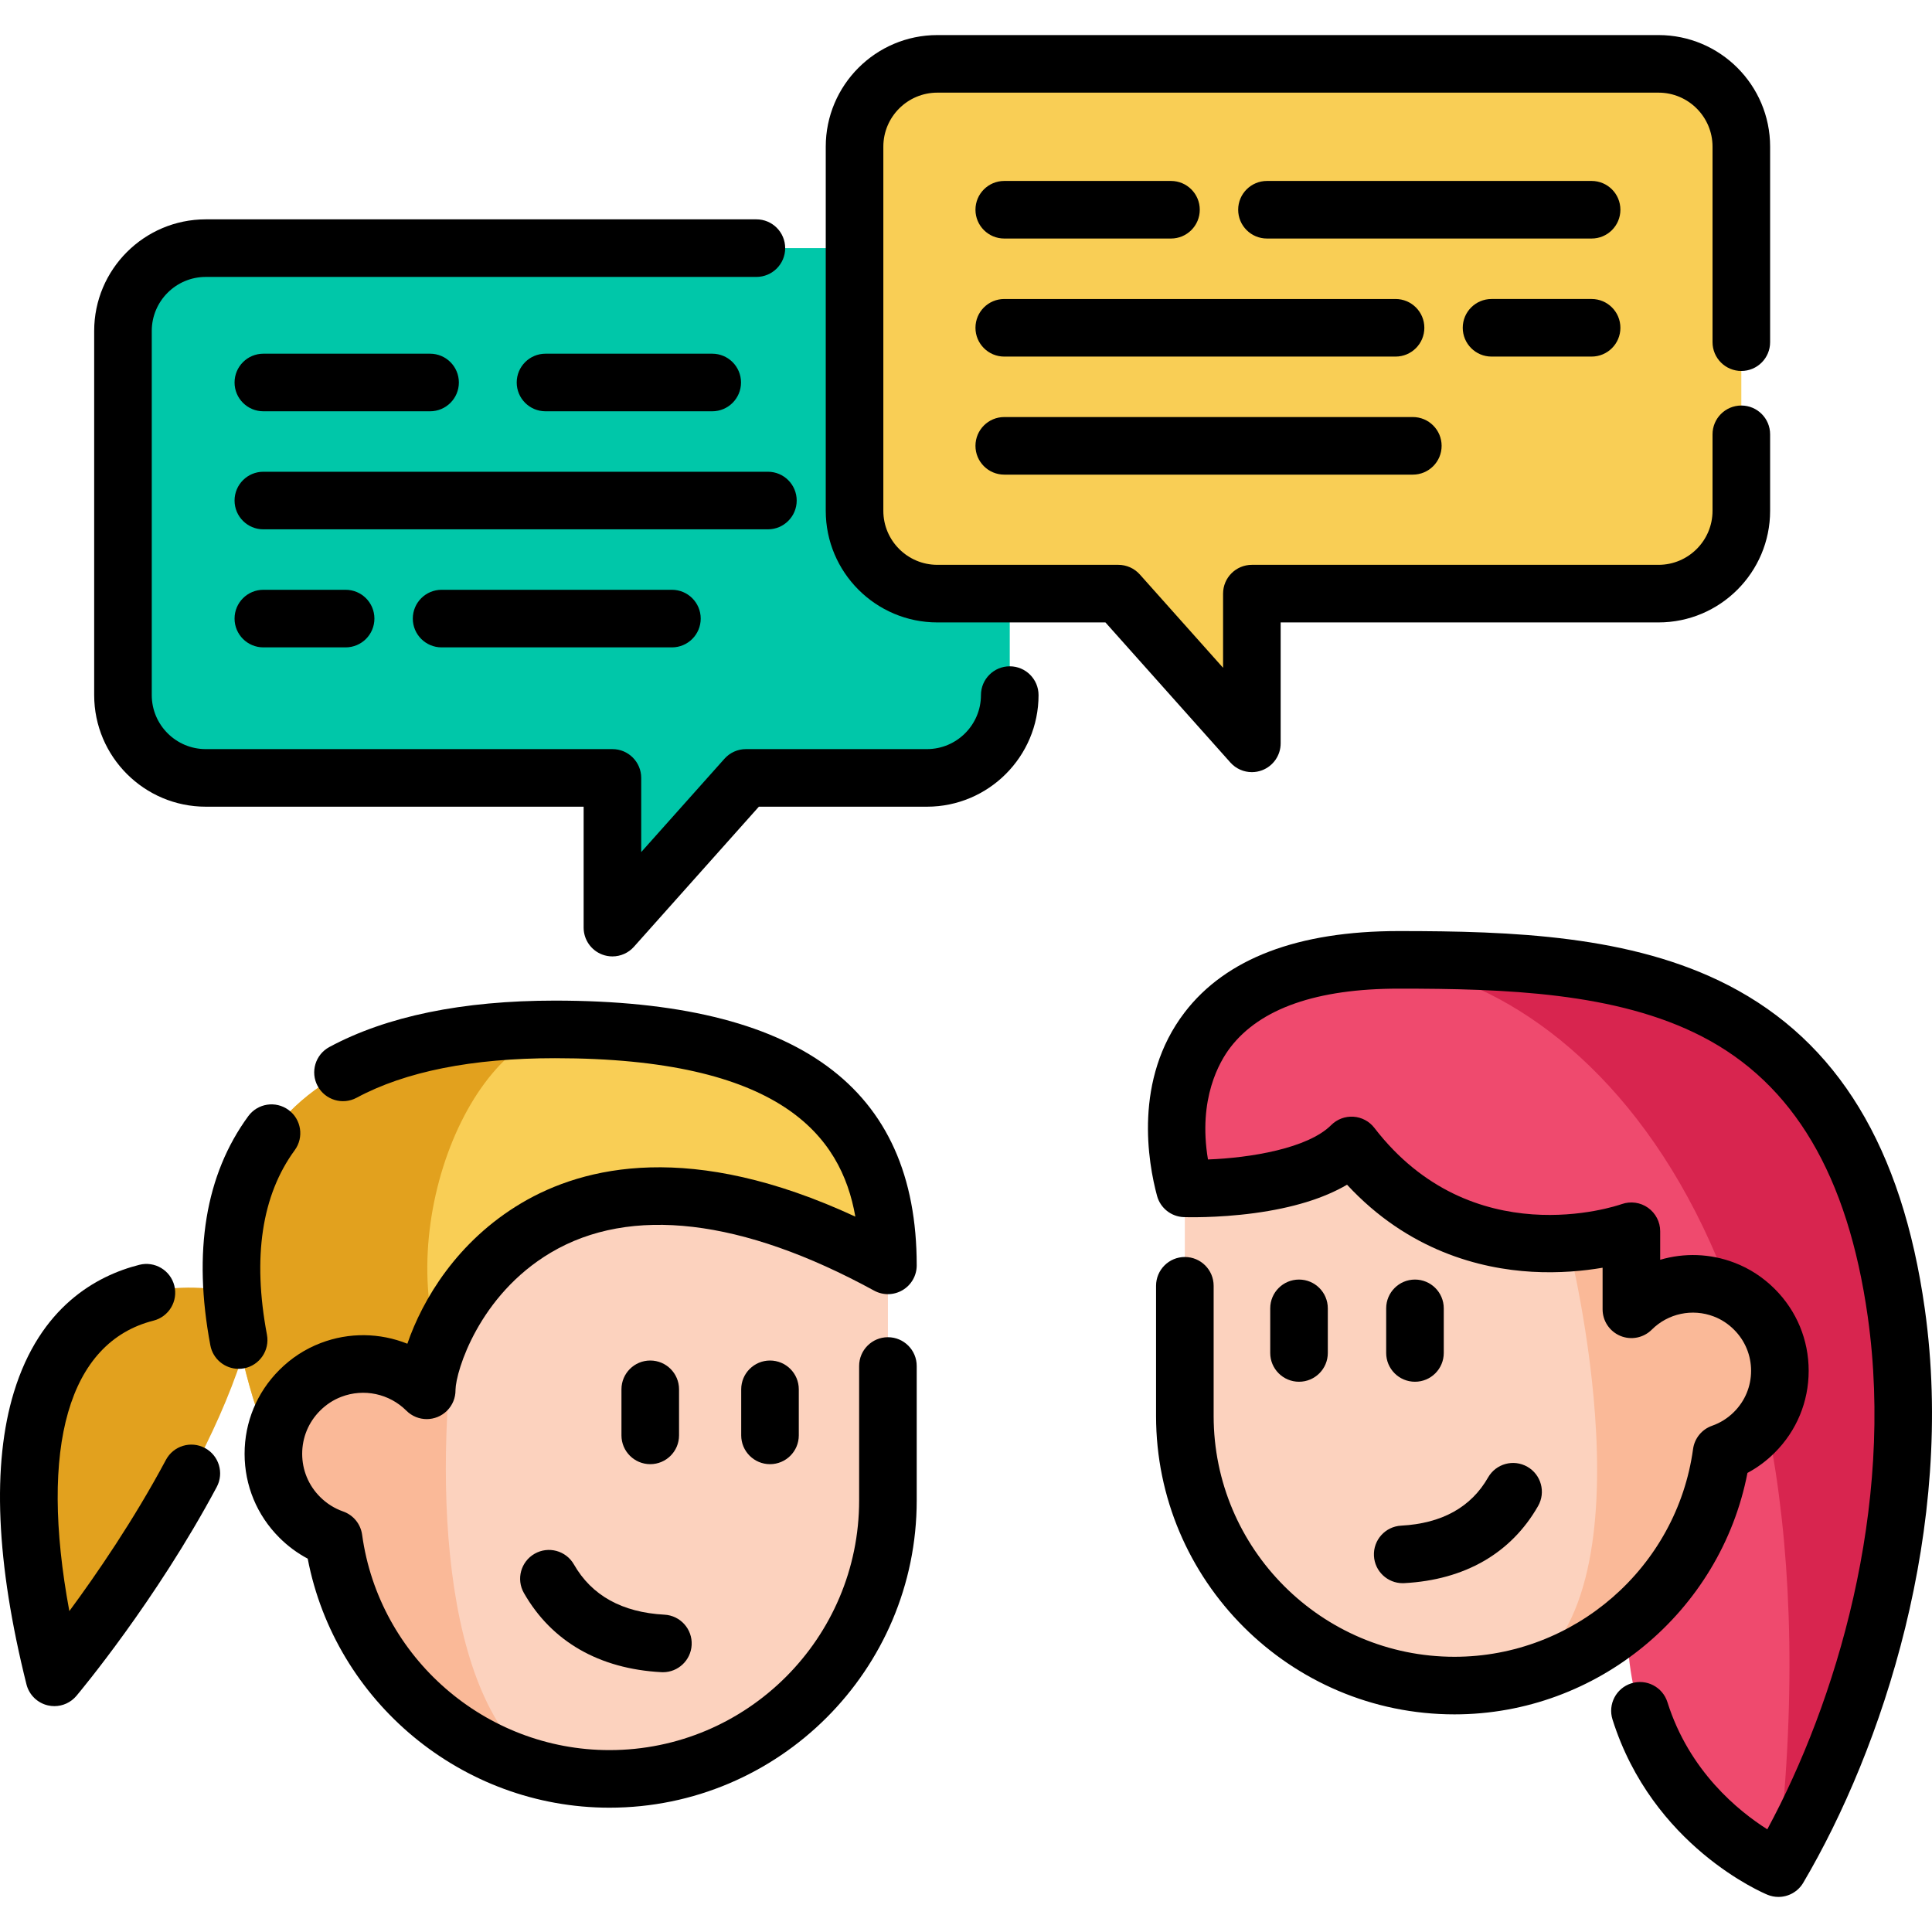
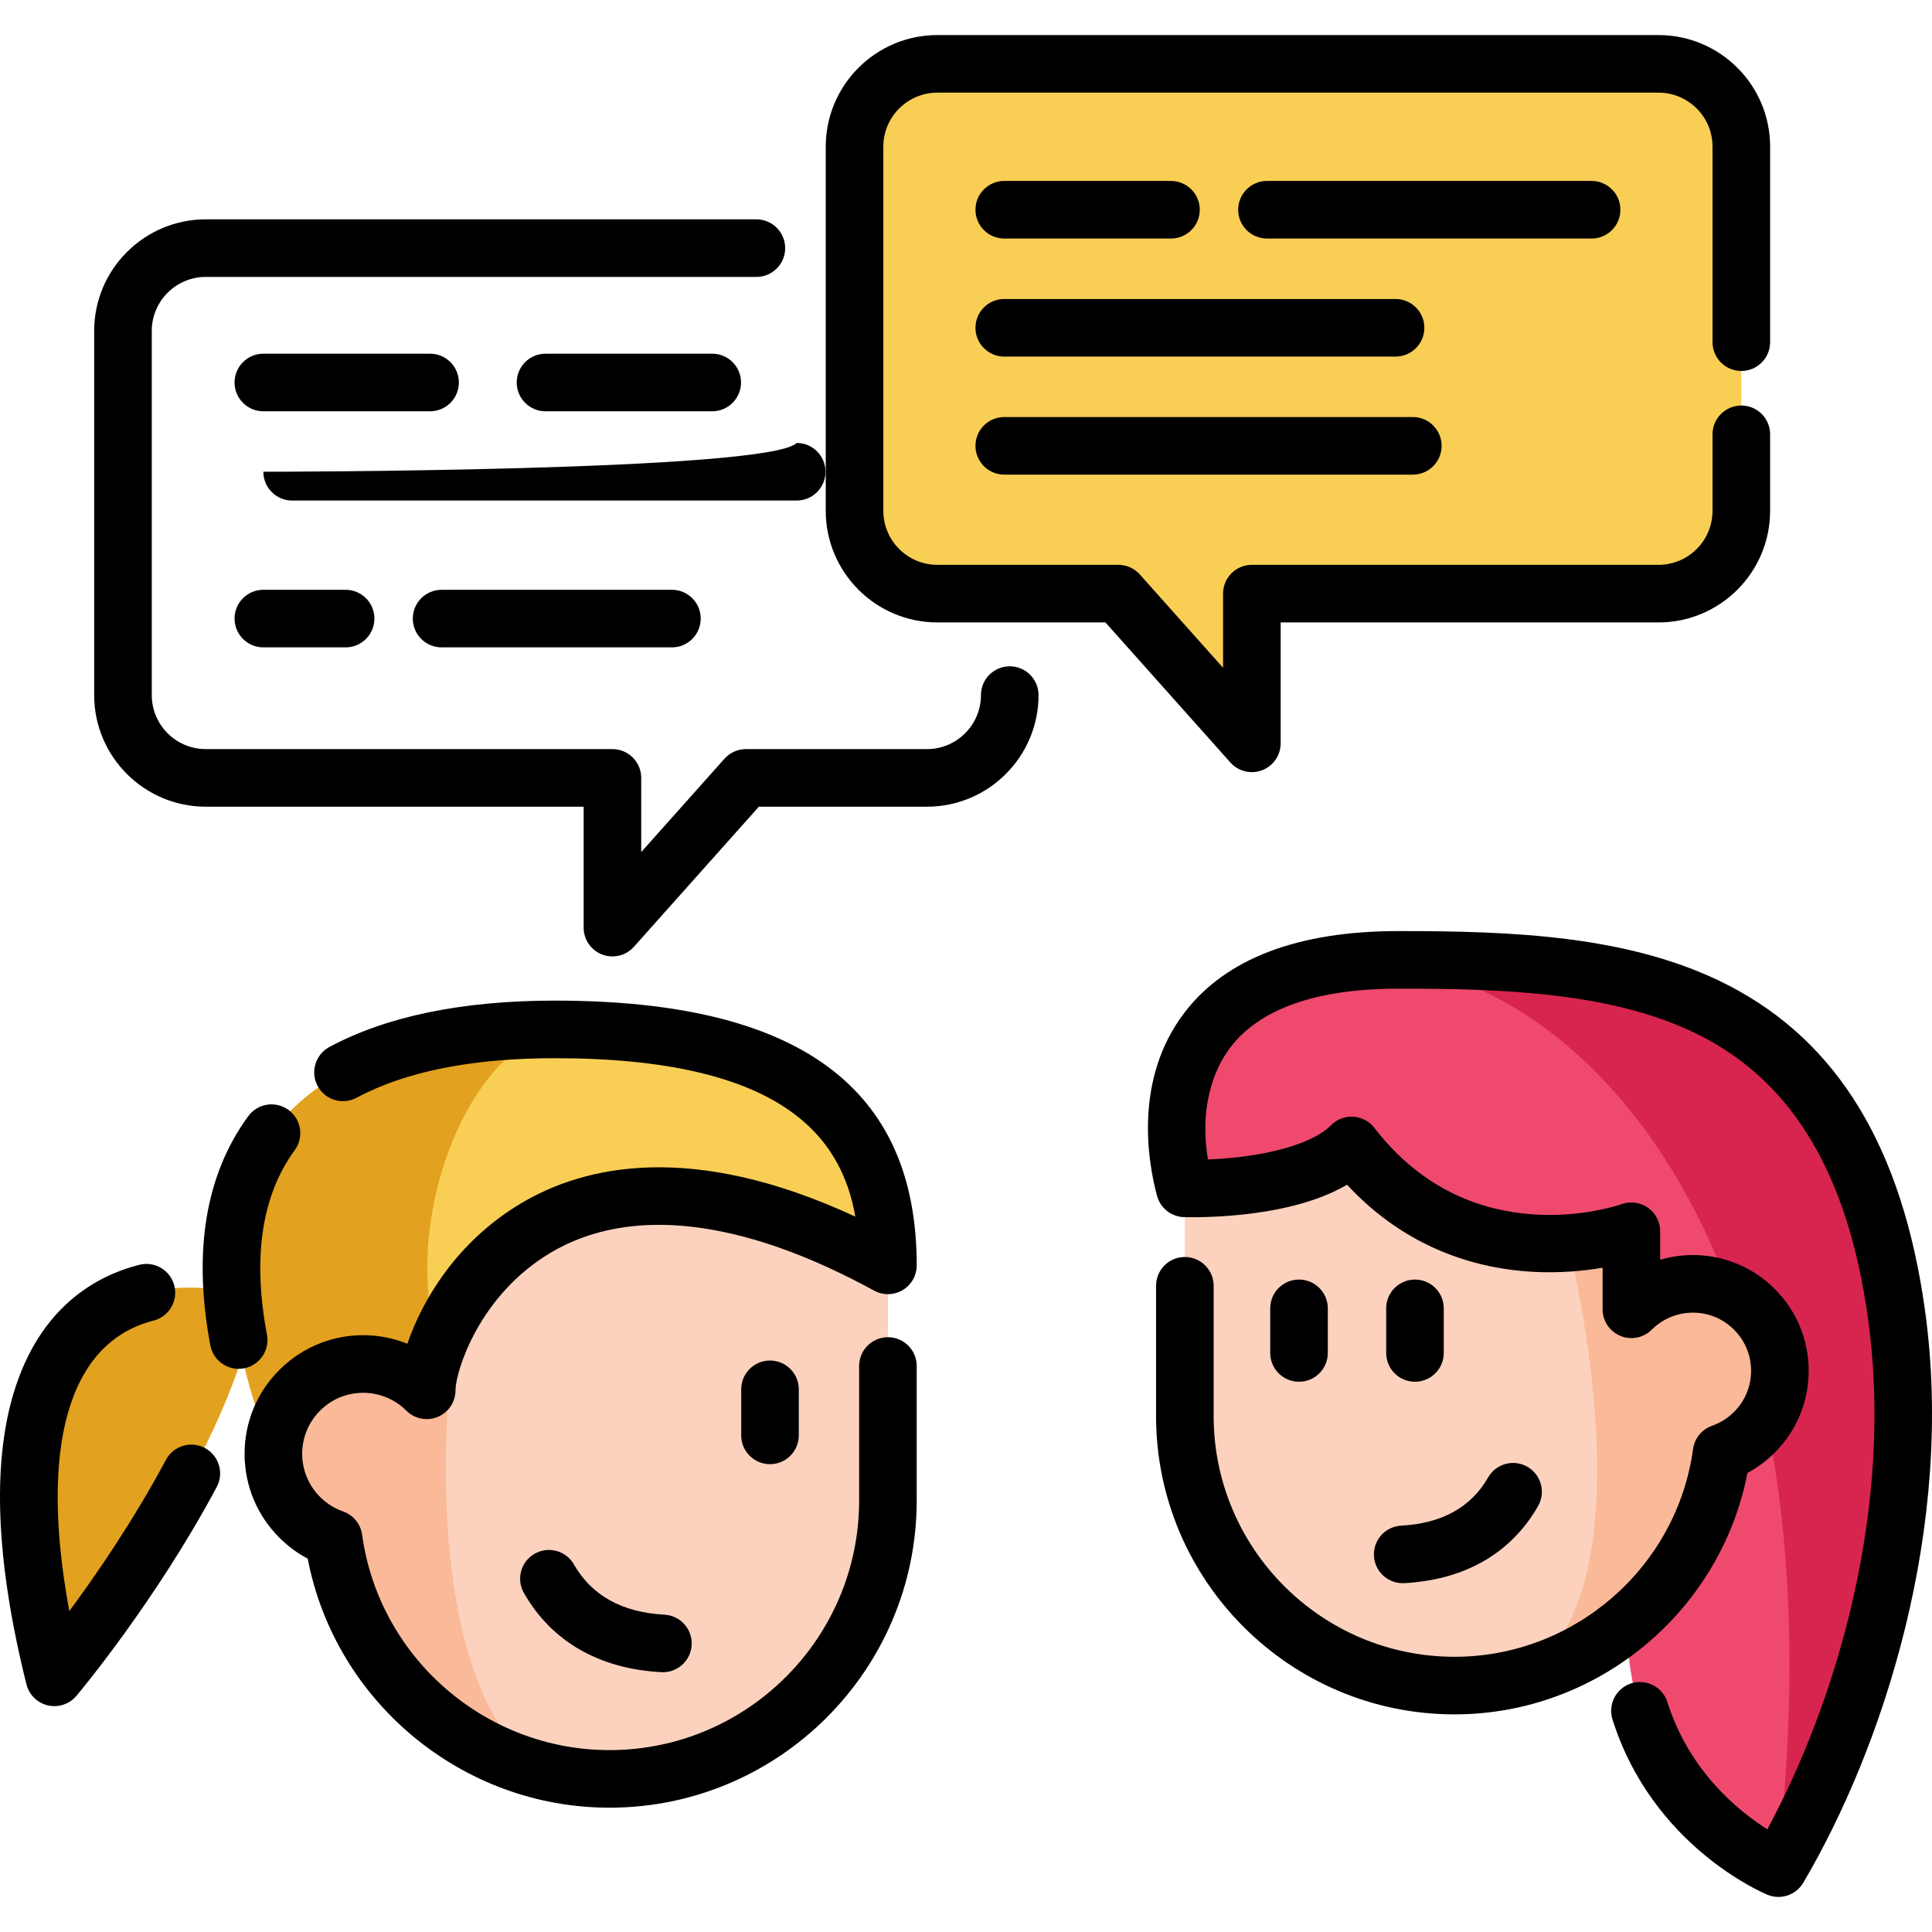
<svg xmlns="http://www.w3.org/2000/svg" id="Capa_1" x="0px" y="0px" viewBox="0 0 511.999 511.999" style="enable-background:new 0 0 511.999 511.999;" xml:space="preserve">
  <path style="fill:#EF4A6E;" d="M471.305,495.071c0,0-0.132-0.051-0.387-0.163c-4.09-1.841-39.668-19.096-39.668-64.157 l-117.255-115.83c-5.494-20.328-3.805-56.038,46.668-60.148c3.144-0.265,6.481-0.397,10.011-0.397 c60.24,0,119.35,4.843,131.854,93.509C510.892,407.209,489.15,464.844,471.305,495.071z" />
  <path style="fill:#D8254F;" d="M471.305,495.071c0,0-0.132-0.051-0.387-0.163c0.01-0.02,0.01-0.041,0.01-0.061 c20.348-172.957-57.991-240.074-110.265-240.074c3.144-0.265,6.481-0.397,10.011-0.397c60.24,0,119.35,4.843,131.854,93.509 C510.892,407.209,489.15,464.844,471.305,495.071z" />
  <path style="fill:#F9CE55;" d="M235.308,335.334l-112.708,34.924l-50.138,15.543c-27.646-69.273-4.061-113.002,74.602-113.002 C225.717,272.8,235.308,308.334,235.308,335.334z" />
  <path style="fill:#E2A11E;" d="M122.601,370.258l-50.138,15.543c-27.646-69.273-4.061-113.002,74.602-113.002 C119.102,280.77,101.388,339.149,122.601,370.258z" />
  <path style="fill:#FCD2BE;" d="M235.308,335.334v62.3c0,40.747-33.046,73.793-73.805,73.793c-6.022,0-11.88-0.716-17.48-2.09 c-29.125-7.067-51.488-31.414-55.62-61.584c-3.275-1.151-6.351-3.029-8.981-5.659c-9.297-9.286-9.297-24.358,0-33.644 c2.442-2.442,5.271-4.25,8.288-5.4c8.499-3.264,18.512-1.467,25.369,5.388c0-4.555,2.548-13.652,8.487-22.962 C135.854,323.091,169.804,299.541,235.308,335.334z" />
  <path style="fill:#FAB998;" d="M144.024,469.337c-29.125-7.067-51.488-31.414-55.62-61.584c-3.275-1.151-6.351-3.029-8.981-5.659 c-9.297-9.286-9.297-24.358,0-33.644c2.442-2.442,5.271-4.25,8.288-5.4c8.499-3.264,18.512-1.467,25.369,5.388 c0-4.555,2.548-13.652,8.487-22.962C114.876,387.761,115.92,451.106,144.024,469.337z" />
  <path style="fill:#E2A11E;" d="M61.58,342.362c-36.603-7.028-68.3,17.624-47.169,102.146c0,0,36.151-42.998,49.772-84.89" />
-   <path style="fill:#00C7A9;" d="M245.652,65.756H54.531c-12.118,0-21.942,9.824-21.942,21.942v96.509 c0,12.118,9.824,21.942,21.942,21.942h107.768v39.676l35.387-39.676h47.966c12.118,0,21.942-9.824,21.942-21.942V87.7 C267.594,75.581,257.77,65.756,245.652,65.756z" />
  <path style="fill:#F9CE55;" d="M248.405,16.925h191.121c12.118,0,21.942,9.824,21.942,21.942v96.509 c0,12.118-9.824,21.942-21.942,21.942H331.757v39.676l-35.387-39.676h-47.965c-12.118,0-21.942-9.824-21.942-21.942V38.867 C226.462,26.749,236.286,16.925,248.405,16.925z" />
  <path style="fill:#FCD2BE;" d="M464.927,379.562c-2.547,2.547-5.524,4.365-8.696,5.479c-4.001,29.212-25.655,52.786-53.855,59.629 c-5.422,1.33-11.094,2.024-16.925,2.024c-39.465,0-71.462-31.997-71.462-71.45v-60.322c0,0,31.679,1.136,44.182-11.366 c18.152,23.563,41.739,26.848,57.379,25.824c0-0.011,0-0.011,0-0.011c10.014-0.659,16.777-3.081,16.777-3.081v20.699l0.011-0.011 c6.638-6.638,16.334-8.377,24.563-5.217c2.921,1.114,5.661,2.864,8.025,5.228C473.93,355.977,473.93,370.571,464.927,379.562z" />
  <path style="fill:#FAB998;" d="M464.927,379.562c-2.547,2.547-5.524,4.365-8.696,5.479c-4.001,29.212-25.655,52.786-53.855,59.629 c37.111-20.358,13.493-114.029,13.174-115.292c0-0.011,0-0.011,0-0.011c10.014-0.659,16.777-3.081,16.777-3.081v20.699l0.011-0.011 c6.638-6.638,16.334-8.377,24.563-5.217c2.921,1.114,5.661,2.864,8.025,5.228C473.93,355.977,473.93,370.571,464.927,379.562z" />
-   <path d="M179.953,380.389v-12.207c0-4.214-3.416-7.63-7.63-7.63c-4.214,0-7.63,3.416-7.63,7.63v12.207c0,4.214,3.416,7.63,7.63,7.63 C176.537,388.02,179.953,384.603,179.953,380.389z" />
  <path d="M196.428,368.183v12.207c0,4.214,3.416,7.63,7.63,7.63s7.63-3.416,7.63-7.63v-12.207c0-4.214-3.416-7.63-7.63-7.63 S196.428,363.969,196.428,368.183z" />
  <path d="M152.095,414.594c-2.091-3.66-6.752-4.931-10.411-2.84c-3.659,2.091-4.93,6.751-2.84,10.411 c7.338,12.843,19.935,20.097,36.427,20.978c0.138,0.007,0.276,0.011,0.413,0.011c4.027,0,7.396-3.154,7.613-7.224 c0.225-4.208-3.004-7.801-7.212-8.026C164.871,427.305,156.799,422.827,152.095,414.594z" />
  <path d="M70.743,353.709c-3.863-20.5-1.385-36.954,7.364-48.901c2.49-3.4,1.752-8.175-1.648-10.664 c-3.399-2.49-8.175-1.753-10.664,1.648c-11.344,15.49-14.725,35.927-10.048,60.743c0.69,3.665,3.893,6.219,7.49,6.219 c0.468,0,0.944-0.044,1.421-0.133C68.799,361.84,71.523,357.85,70.743,353.709z" />
  <path d="M239.2,341.897c2.318-1.375,3.738-3.869,3.738-6.563c0-47.213-31.362-70.163-95.878-70.163 c-24.501,0-44.613,4.139-59.779,12.301c-3.71,1.997-5.1,6.624-3.102,10.336c1.997,3.71,6.623,5.099,10.336,3.102 c12.918-6.952,30.597-10.478,52.545-10.478c59.57,0,75.847,20.395,79.613,41.989c-43.464-20.158-71.886-13.437-88.491-3.587 c-17.048,10.111-26.223,25.6-30.226,37.269c-7.228-2.898-15.432-3.074-22.964-0.182c-4.108,1.567-7.797,3.967-10.961,7.131 c-5.941,5.932-9.211,13.824-9.211,22.221c0,8.397,3.271,16.288,9.208,22.218c2.246,2.246,4.763,4.11,7.519,5.57 c7.285,37.914,40.919,65.996,79.958,65.996c44.904,0,81.434-36.526,81.434-81.423v-35.628c0-4.214-3.416-7.63-7.63-7.63 c-4.214,0-7.63,3.416-7.63,7.63v35.628c0,36.482-29.685,66.162-66.173,66.162c-32.904,0-61.08-24.538-65.54-57.079 c-0.389-2.835-2.331-5.214-5.031-6.163c-2.311-0.812-4.368-2.108-6.118-3.858c-3.053-3.05-4.735-7.106-4.735-11.423 c0-4.317,1.682-8.373,4.738-11.426c1.637-1.637,3.525-2.87,5.627-3.672c5.961-2.288,12.726-0.851,17.25,3.672 c2.98,2.98,7.805,2.974,10.785-0.006c1.487-1.486,2.23-3.437,2.232-5.387c0-0.051,0-0.101-0.001-0.152 c0.113-4.983,6.226-25.056,25.256-36.342c21.098-12.514,50.727-9.031,85.682,10.071C234.012,343.322,236.882,343.272,239.2,341.897z " />
  <path d="M54.302,383.738c-3.719-1.986-8.341-0.582-10.326,3.136c-8.516,15.942-18.431,30.366-25.6,40.082 c-8.077-43.53-0.221-71.267,22.298-76.974c4.085-1.036,6.557-5.186,5.522-9.27c-1.035-4.086-5.19-6.558-9.27-5.522 c-11.34,2.873-26.312,11.061-33.241,33.745c-5.85,19.151-4.732,45.201,3.325,77.427c0.695,2.782,2.891,4.938,5.684,5.585 c0.571,0.131,1.147,0.196,1.717,0.196c2.224,0,4.373-0.975,5.841-2.721c0.853-1.015,21.073-25.193,37.185-55.356 C59.423,390.345,58.019,385.722,54.302,383.738z" />
  <path d="M267.594,176.578c-4.214,0-7.63,3.416-7.63,7.63c0,7.891-6.421,14.312-14.312,14.312h-47.966 c-2.175,0-4.247,0.929-5.694,2.552l-22.062,24.736v-19.657c0-4.214-3.416-7.63-7.63-7.63H54.531 c-7.892,0-14.312-6.421-14.312-14.312V87.7c0-7.892,6.421-14.312,14.312-14.312h145.919c4.214,0,7.63-3.416,7.63-7.63 s-3.416-7.63-7.63-7.63H54.531c-16.307,0-29.573,13.267-29.573,29.573v96.509c0,16.306,13.267,29.573,29.573,29.573h100.138v32.046 c0,3.165,1.954,6.003,4.913,7.13c0.885,0.338,1.805,0.501,2.716,0.501c2.133,0,4.219-0.896,5.696-2.552l33.111-37.125h44.547 c16.307,0,29.573-13.267,29.573-29.573C275.225,179.994,271.808,176.578,267.594,176.578z" />
  <path d="M331.758,204.625c0.912,0,1.831-0.164,2.716-0.501c2.958-1.127,4.913-3.965,4.913-7.13v-32.046h100.139 c16.306,0,29.573-13.267,29.573-29.573v-20.276c0-4.214-3.416-7.63-7.63-7.63c-4.214,0-7.63,3.416-7.63,7.63v20.276 c0,7.891-6.421,14.312-14.312,14.312H331.757c-4.214,0-7.63,3.416-7.63,7.63v19.657l-22.062-24.736 c-1.448-1.623-3.519-2.552-5.694-2.552h-47.965c-7.892,0-14.312-6.421-14.312-14.312v-96.51c0-7.892,6.421-14.312,14.312-14.312 h191.121c7.891,0,14.312,6.421,14.312,14.312v51.816c0,4.214,3.416,7.63,7.63,7.63c4.214,0,7.63-3.416,7.63-7.63V38.867 c0-16.307-13.267-29.573-29.573-29.573H248.405c-16.307,0-29.573,13.267-29.573,29.573v96.509c0,16.306,13.267,29.573,29.573,29.573 h44.547l33.111,37.125C327.539,203.729,329.625,204.625,331.758,204.625z" />
  <path d="M421.791,47.953h-86.033c-4.214,0-7.63,3.416-7.63,7.63s3.416,7.63,7.63,7.63h86.033c4.214,0,7.63-3.416,7.63-7.63 S426.007,47.953,421.791,47.953z" />
  <path d="M266.138,63.214h44.183c4.214,0,7.63-3.416,7.63-7.63s-3.416-7.63-7.63-7.63h-44.183c-4.214,0-7.63,3.416-7.63,7.63 S261.924,63.214,266.138,63.214z" />
-   <path d="M421.791,79.237h-26.518c-4.214,0-7.63,3.416-7.63,7.63c0,4.214,3.416,7.63,7.63,7.63h26.518c4.214,0,7.63-3.416,7.63-7.63 C429.422,82.653,426.007,79.237,421.791,79.237z" />
  <path d="M266.138,94.498h103.698c4.214,0,7.63-3.416,7.63-7.63c0-4.214-3.416-7.63-7.63-7.63H266.138c-4.214,0-7.63,3.416-7.63,7.63 C258.508,91.081,261.924,94.498,266.138,94.498z" />
  <path d="M266.138,125.781h108.276c4.214,0,7.63-3.416,7.63-7.63c0-4.214-3.416-7.63-7.63-7.63H266.138 c-4.214,0-7.63,3.416-7.63,7.63C258.508,122.364,261.924,125.781,266.138,125.781z" />
  <path d="M69.791,108.995h44.183c4.214,0,7.63-3.416,7.63-7.63c0-4.214-3.416-7.63-7.63-7.63H69.791c-4.214,0-7.63,3.416-7.63,7.63 C62.16,105.578,65.577,108.995,69.791,108.995z" />
  <path d="M188.748,108.995c4.214,0,7.63-3.416,7.63-7.63c0-4.214-3.416-7.63-7.63-7.63h-44.183c-4.214,0-7.63,3.416-7.63,7.63 c0,4.214,3.416,7.63,7.63,7.63H188.748z" />
-   <path d="M69.791,125.017c-4.214,0-7.63,3.416-7.63,7.63c0,4.214,3.416,7.63,7.63,7.63h133.711c4.214,0,7.63-3.416,7.63-7.63 c0-4.214-3.416-7.63-7.63-7.63C203.502,125.017,69.791,125.017,69.791,125.017z" />
+   <path d="M69.791,125.017c0,4.214,3.416,7.63,7.63,7.63h133.711c4.214,0,7.63-3.416,7.63-7.63 c0-4.214-3.416-7.63-7.63-7.63C203.502,125.017,69.791,125.017,69.791,125.017z" />
  <path d="M117.028,156.3c-4.214,0-7.63,3.416-7.63,7.63c0,4.214,3.416,7.63,7.63,7.63h61.038c4.214,0,7.63-3.416,7.63-7.63 c0-4.214-3.416-7.63-7.63-7.63H117.028z" />
  <path d="M69.791,156.3c-4.214,0-7.63,3.416-7.63,7.63c0,4.214,3.416,7.63,7.63,7.63h21.801c4.214,0,7.63-3.416,7.63-7.63 c0-4.214-3.416-7.63-7.63-7.63H69.791z" />
  <path d="M382.612,358.546v-11.819c0-4.214-3.416-7.63-7.63-7.63s-7.63,3.416-7.63,7.63v11.819c0,4.214,3.416,7.63,7.63,7.63 S382.612,362.76,382.612,358.546z" />
  <path d="M351.883,358.546v-11.819c0-4.214-3.416-7.63-7.63-7.63c-4.214,0-7.63,3.416-7.63,7.63v11.819c0,4.214,3.416,7.63,7.63,7.63 C348.467,366.176,351.883,362.76,351.883,358.546z" />
  <path d="M364.112,412.336c0.217,4.07,3.585,7.223,7.613,7.223c0.137,0,0.276-0.003,0.413-0.011 c16.054-0.858,28.319-7.923,35.468-20.433c2.091-3.659,0.82-8.32-2.84-10.411c-3.658-2.091-8.319-0.82-10.411,2.84 c-4.512,7.896-12.262,12.191-23.032,12.766C367.117,404.535,363.888,408.128,364.112,412.336z" />
  <path d="M510.085,346.817c-6.026-42.732-23.064-70.772-52.086-85.72c-25.718-13.247-57.24-14.355-87.323-14.355 c-26.696,0-45.789,7.256-56.746,21.568c-13.631,17.804-9.647,39.919-7.301,48.602c0.873,3.23,3.749,5.515,7.092,5.635 c0.351,0.013,8.685,0.293,18.694-1.058c10.136-1.367,18.36-3.891,24.566-7.527c16.212,17.507,35.278,22.281,48.993,23.069 c7.275,0.418,13.755-0.222,18.73-1.07v11.025c0,3.086,1.865,5.863,4.716,7.043c2.853,1.182,6.14,0.523,8.321-1.659 c4.302-4.301,10.753-5.67,16.449-3.483c1.988,0.758,3.787,1.933,5.351,3.498c2.911,2.907,4.514,6.775,4.514,10.89 c0,4.114-1.603,7.982-4.517,10.893c-1.664,1.664-3.625,2.902-5.829,3.675c-2.7,0.948-4.642,3.328-5.031,6.163 c-4.303,31.389-31.481,55.058-63.22,55.058c-35.197,0-63.831-28.629-63.831-63.82v-34.498c0-4.214-3.416-7.63-7.63-7.63 s-7.63,3.416-7.63,7.63v34.498c0,43.605,35.481,79.081,79.092,79.081c37.878,0,70.516-27.217,77.635-63.985 c2.649-1.416,5.07-3.216,7.232-5.379c5.797-5.789,8.99-13.492,8.991-21.687c0-8.195-3.193-15.897-8.987-21.684 c-3.092-3.092-6.692-5.434-10.685-6.956c-6.42-2.464-13.332-2.65-19.679-0.78v-7.567c0-2.473-1.212-4.79-3.229-6.22 s-4.618-1.791-6.951-0.972c-1.607,0.565-39.679,13.422-65.564-20.196c-1.339-1.74-3.362-2.818-5.553-2.96 c-2.197-0.139-4.336,0.666-5.889,2.219c-6.191,6.191-21.435,8.696-32.657,9.113c-2.695-16.124,3.082-25.969,5.927-29.686 c7.917-10.341,22.933-15.583,44.629-15.583c28.211,0,57.652,0.978,80.334,12.661c24.298,12.516,38.678,36.815,43.963,74.285 c7.168,50.824-8.457,102.226-26.624,135.841c-7.649-4.842-20.699-15.409-26.47-33.701c-1.268-4.019-5.553-6.25-9.573-4.981 c-4.019,1.268-6.25,5.553-4.981,9.573c10.583,33.551,39.83,45.937,41.07,46.448c0.947,0.39,1.932,0.576,2.904,0.576 c2.631,0,5.165-1.365,6.573-3.752C498.815,463.481,518.274,404.887,510.085,346.817z" />
  <g> </g>
  <g> </g>
  <g> </g>
  <g> </g>
  <g> </g>
  <g> </g>
  <g> </g>
  <g> </g>
  <g> </g>
  <g> </g>
  <g> </g>
  <g> </g>
  <g> </g>
  <g> </g>
  <g> </g>
</svg>